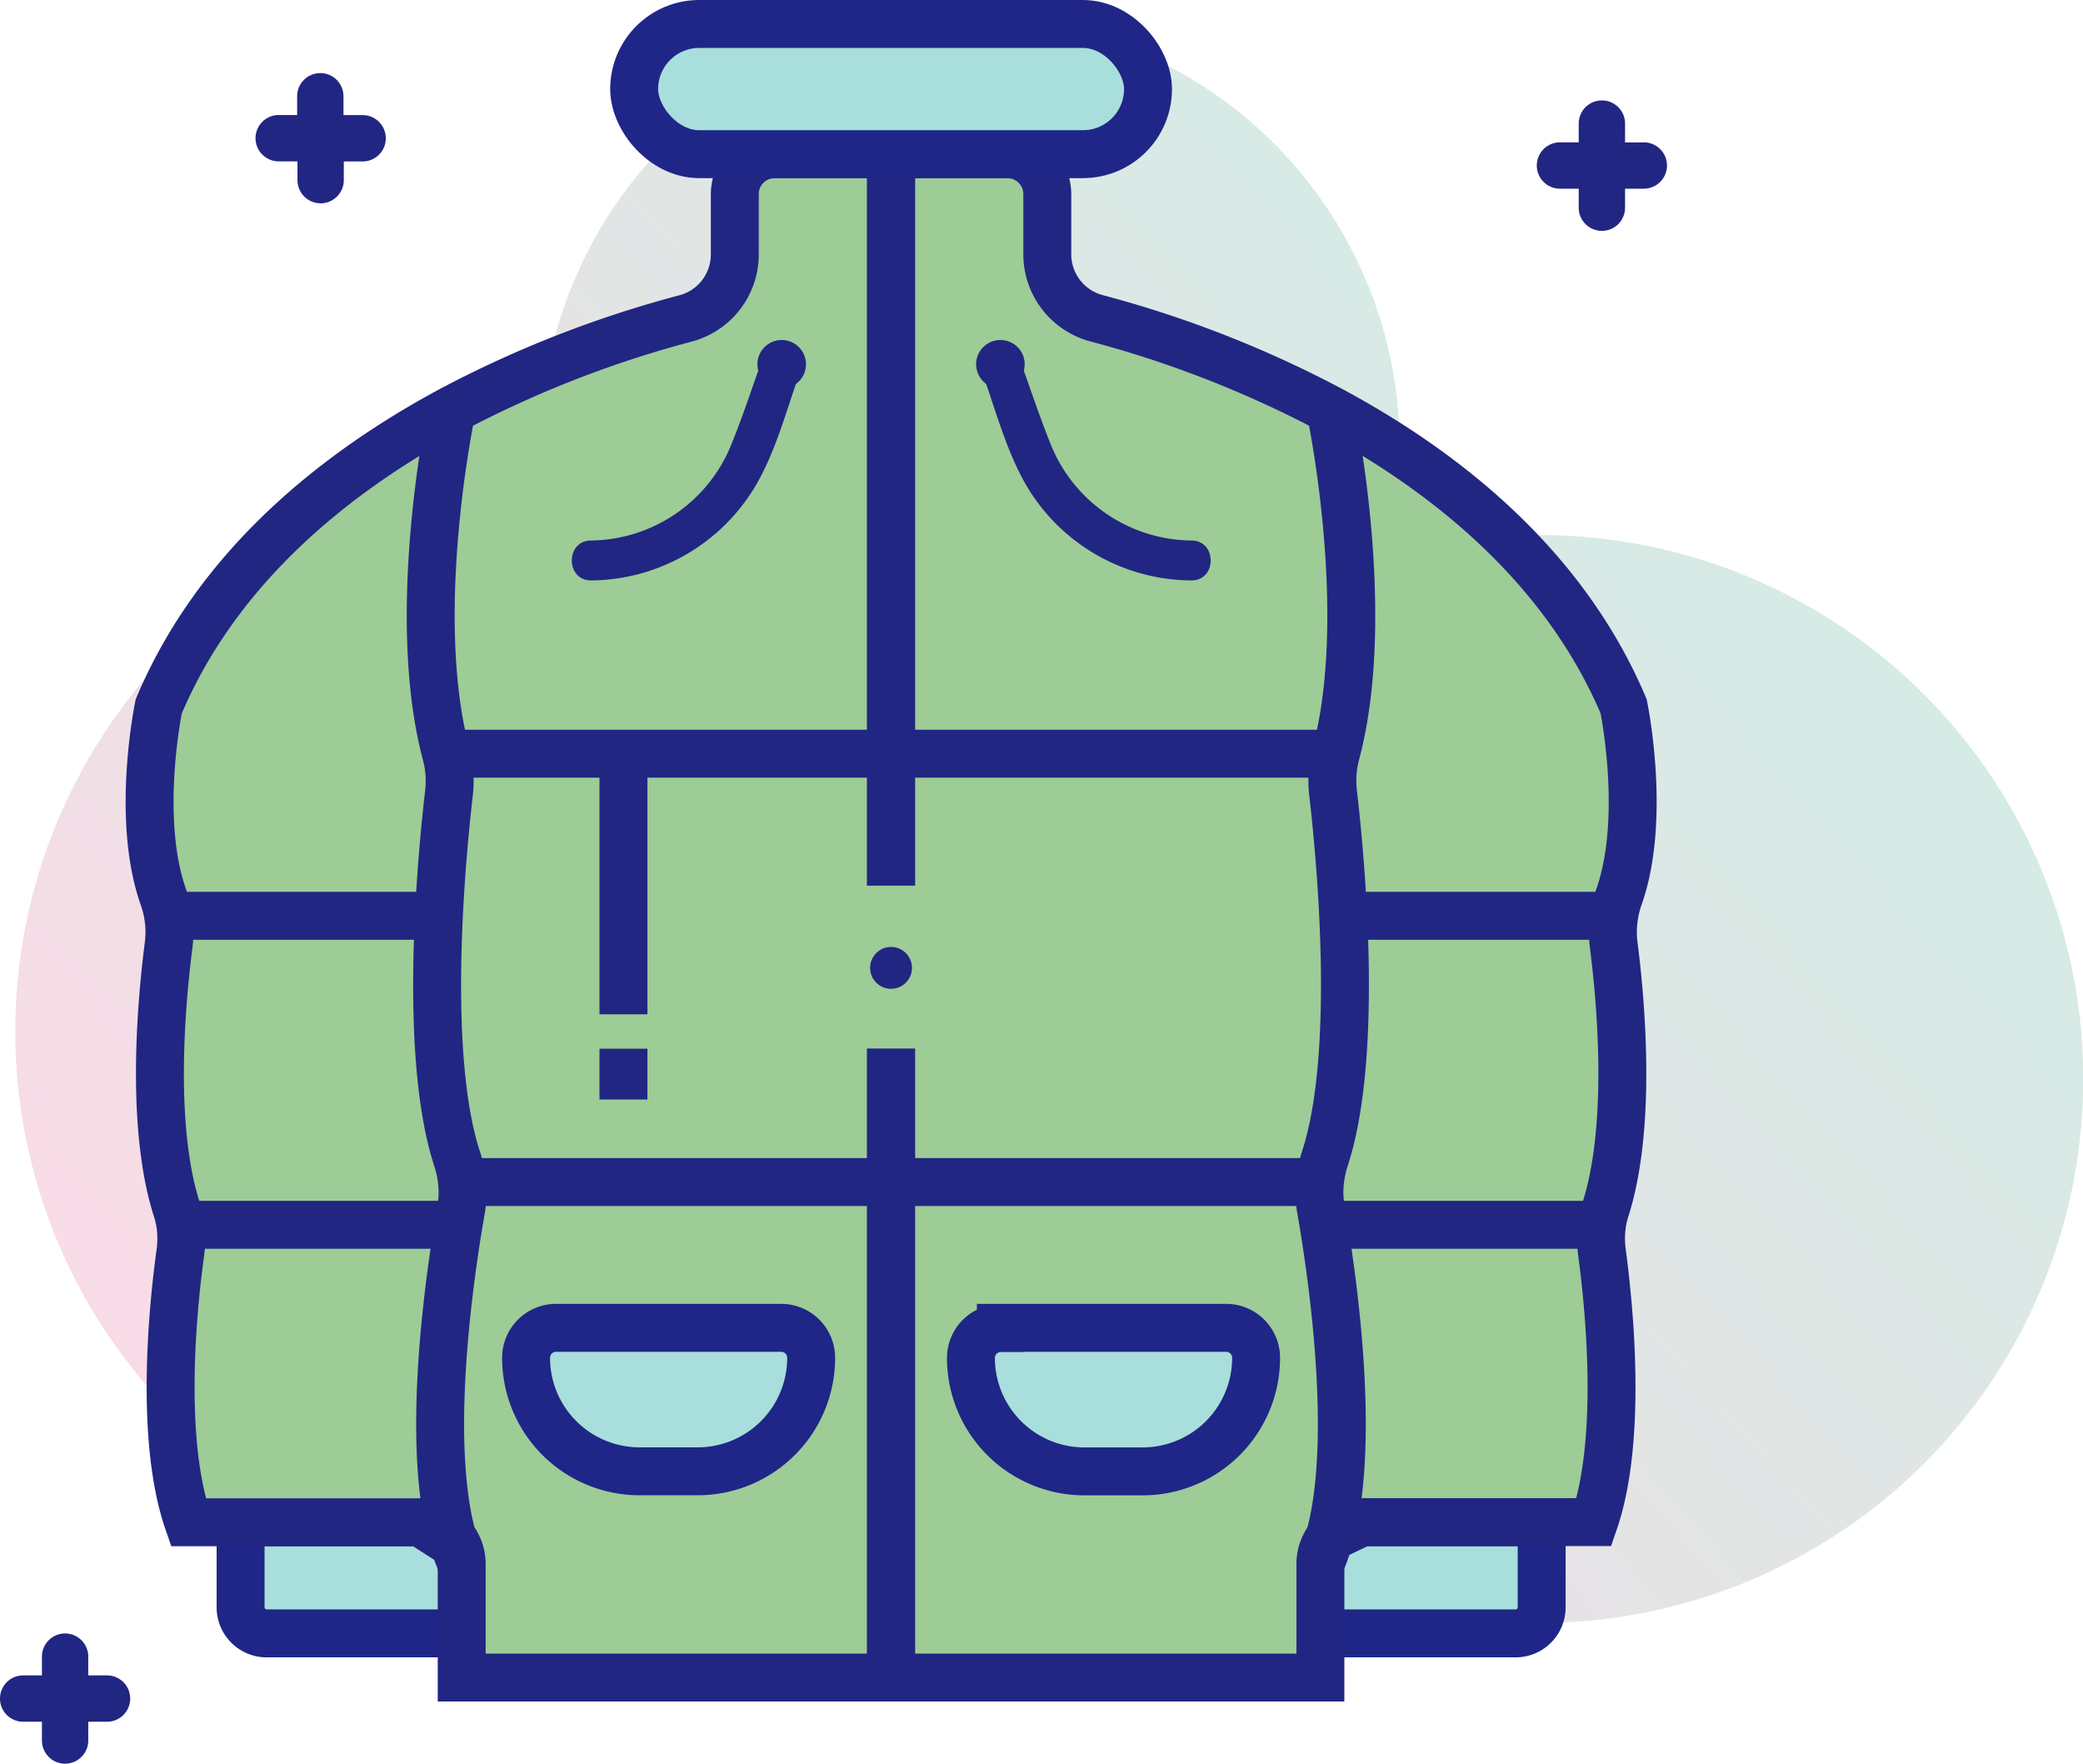
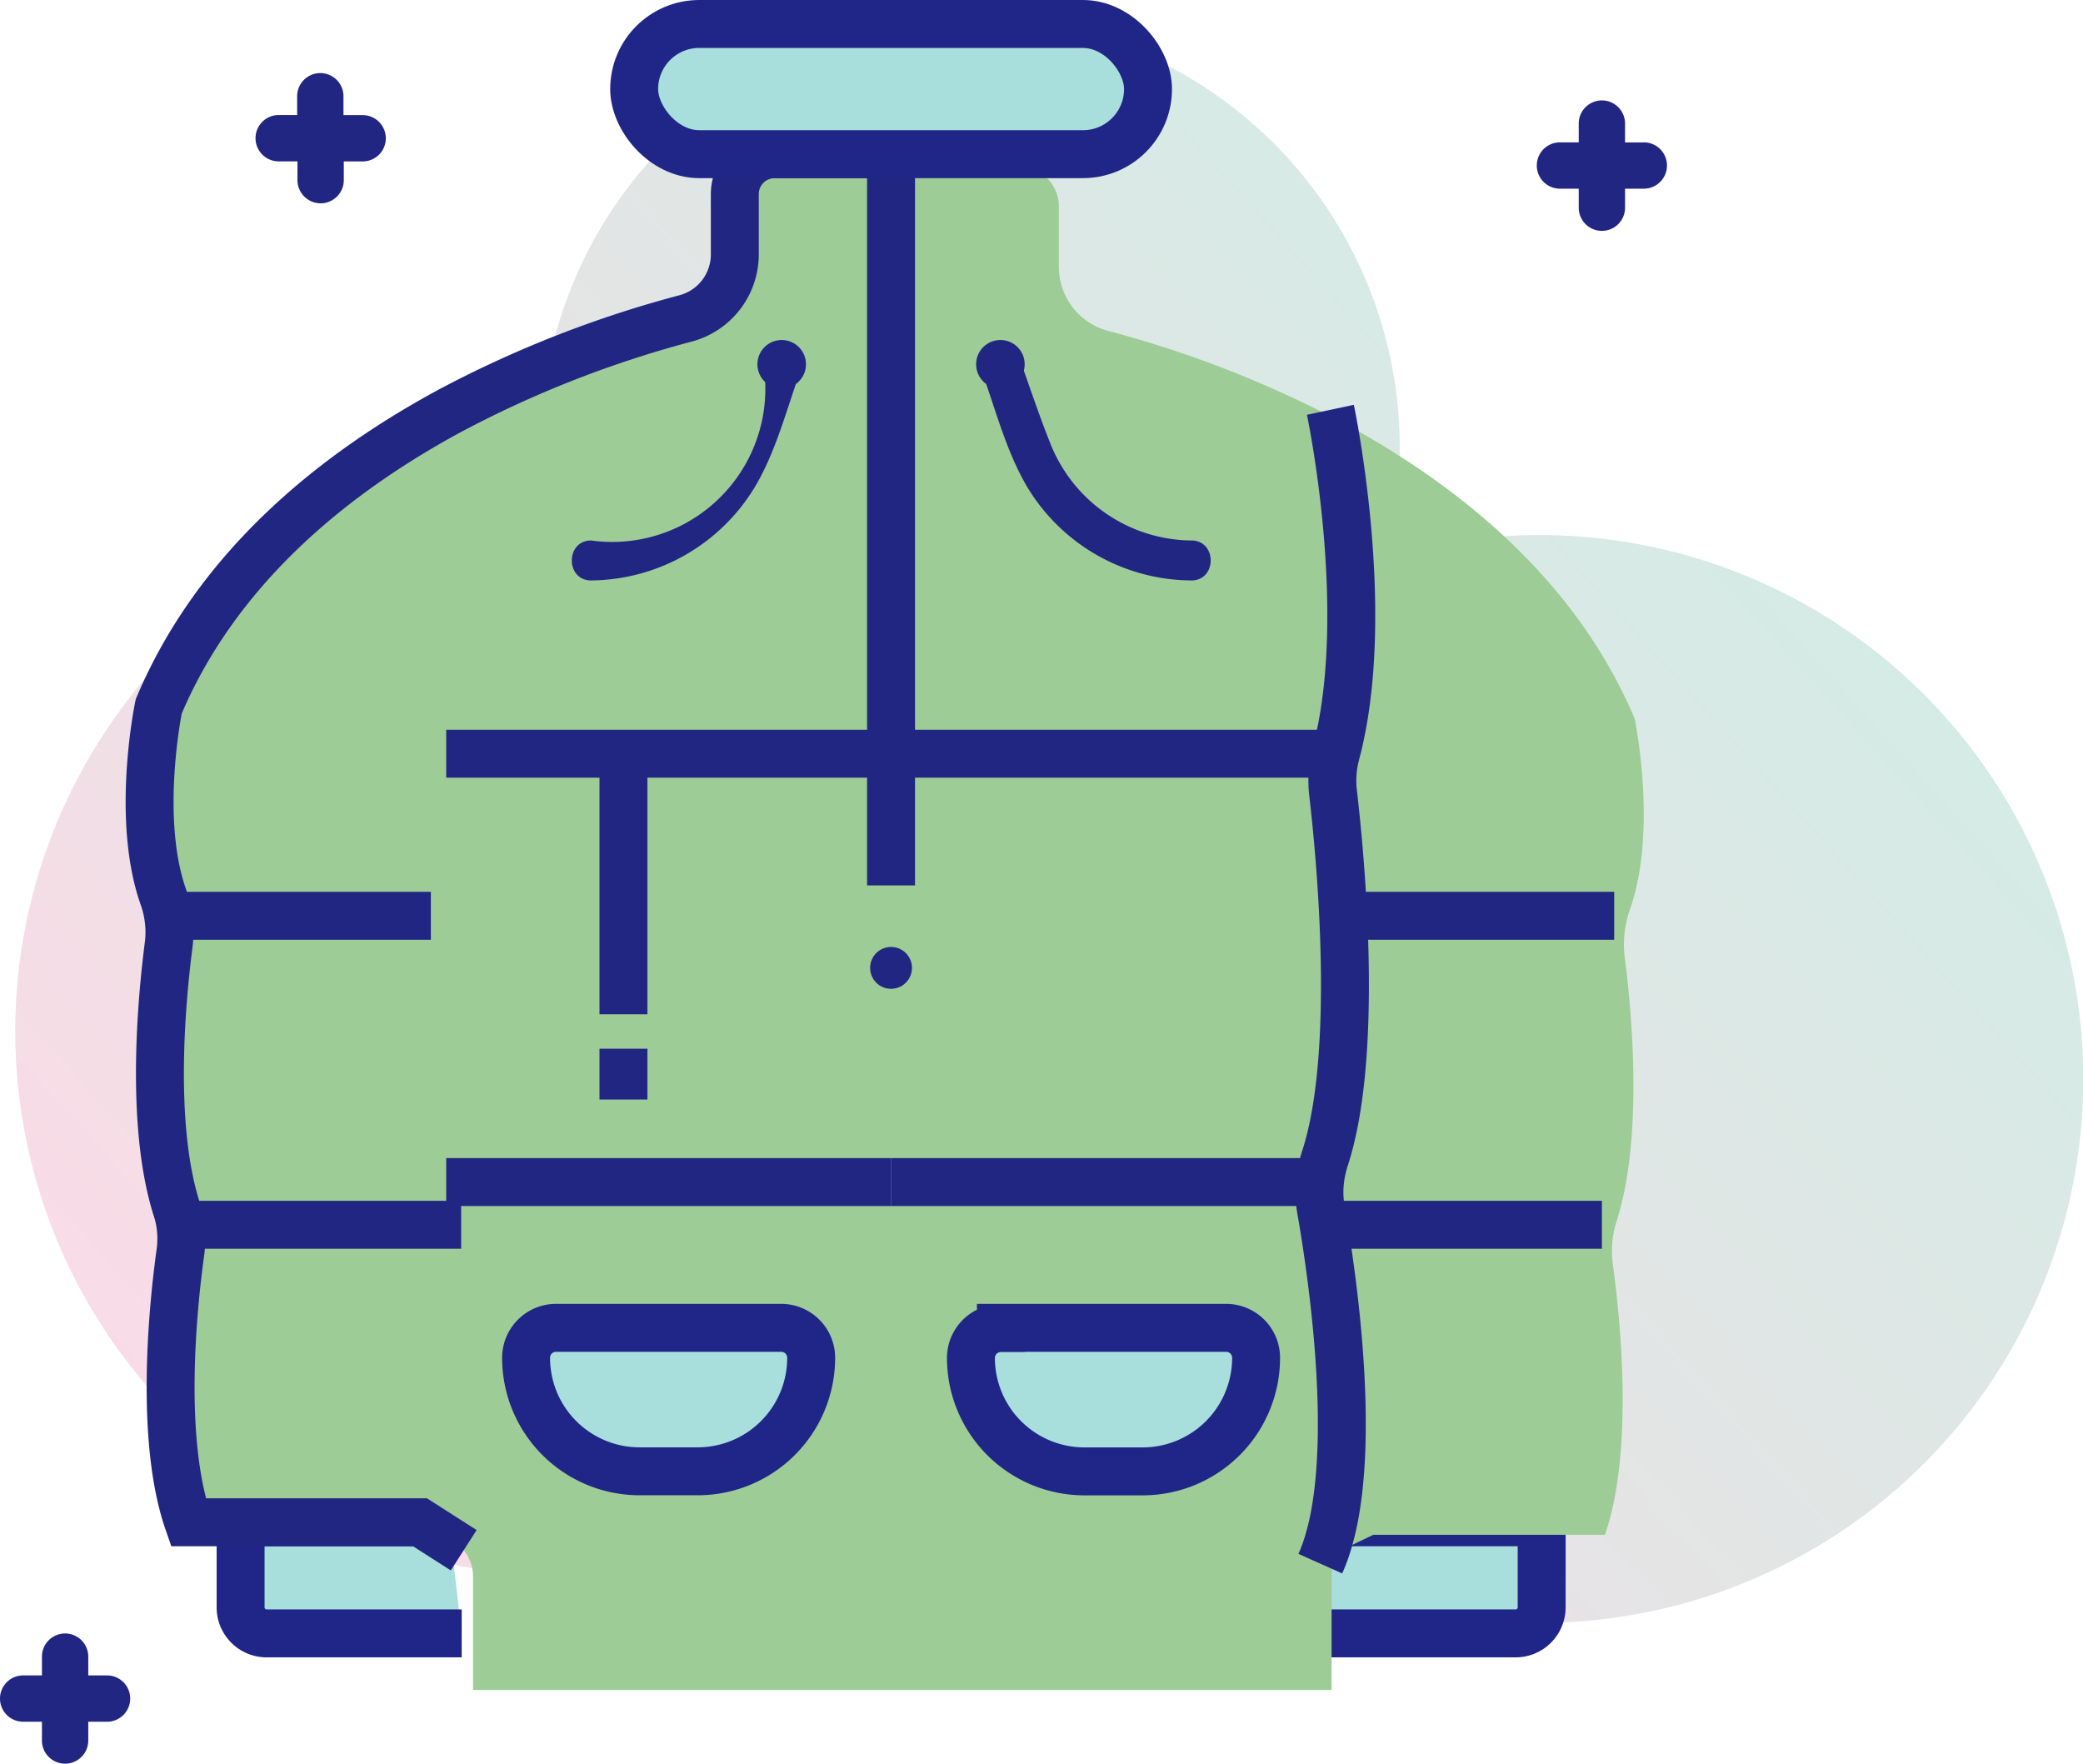
<svg xmlns="http://www.w3.org/2000/svg" viewBox="0 0 260.77 220.78">
  <defs>
    <style>.cls-1{isolation:isolate;}.cls-2{opacity:0.4;mix-blend-mode:multiply;fill:url(#linear-gradient);}.cls-3{fill:#a8dedb;stroke:#1f2687;}.cls-3,.cls-6{stroke-miterlimit:10;stroke-width:6px;}.cls-4{fill:#9dcc96;}.cls-5{fill:#212683;}.cls-6{fill:none;stroke:#212683;}</style>
    <linearGradient gradientUnits="userSpaceOnUse" gradientTransform="translate(-640.63 334.15) rotate(-42)" y2="363.53" x2="820.57" y1="363.53" x1="597.14" id="linear-gradient">
      <stop stop-color="#efa6c2" offset="0" />
      <stop stop-color="#96cdbd" offset="1" />
    </linearGradient>
  </defs>
  <title>Puffercoat</title>
  <g class="cls-1">
    <g data-name="Layer 2" id="Layer_2">
      <g data-name="Layer 1" id="Layer_1-2">
        <path d="M173.44,69.74A53.78,53.78,0,1,0,67.91,61.06a68.07,68.07,0,1,0,62,100.32,68.09,68.09,0,1,0,43.57-91.63Z" class="cls-2" />
        <path d="M57.8,204.47H33.38a3.26,3.26,0,0,1-3.26-3.26V190.56H56.18" class="cls-3" />
        <path d="M166.93,190.56H193v10.65a3.26,3.26,0,0,1-3.26,3.26H165.3" class="cls-3" />
        <path d="M202.4,152.83c3.34-10.52,1.88-26.18,1-33a12.85,12.85,0,0,1,.06-3.65h0a13,13,0,0,1,.61-2.4c3.48-9.91.57-23.83.57-23.83C197.19,72.34,182.28,60.53,168,52.86a138,138,0,0,0-29.28-11.44,8.29,8.29,0,0,1-6.16-8V25.86a5,5,0,0,0-5-5H98.39a5,5,0,0,0-5,5v7.54a8.29,8.29,0,0,1-6.16,8A138,138,0,0,0,57.95,52.86C43.62,60.53,28.71,72.34,21.23,90c0,0-2.9,13.92.57,23.83a13,13,0,0,1,.61,2.4h0a12.84,12.84,0,0,1,.06,3.65c-.87,6.8-2.33,22.46,1,33a11.78,11.78,0,0,1,.47,2,13,13,0,0,1,0,3.49c-.91,6.78-2.59,23.36,1,33.76H54l4.07,1.95a5.17,5.17,0,0,1,1.15,3.27v14.2H166.7v-14.2a5.17,5.17,0,0,1,1.15-3.27l4.07-1.95h29c3.62-10.4,1.94-27,1-33.76a13,13,0,0,1,0-3.49A11.78,11.78,0,0,1,202.4,152.83Z" class="cls-4" />
        <path d="M45.4,14.41H43V12.05a2.9,2.9,0,0,0-5.8,0v2.35H34.89a2.9,2.9,0,0,0,0,5.8h2.35v2.35a2.9,2.9,0,0,0,5.8,0V20.21H45.4a2.9,2.9,0,0,0,0-5.8Z" class="cls-5" />
        <path d="M205.79,17.83h-2.35V15.47a2.9,2.9,0,0,0-5.8,0v2.35h-2.35a2.9,2.9,0,0,0,0,5.8h2.35V26a2.9,2.9,0,0,0,5.8,0V23.62h2.35a2.9,2.9,0,0,0,0-5.8Z" class="cls-5" />
        <path d="M13.41,209.73H11.05v-2.35a2.9,2.9,0,0,0-5.8,0v2.35H2.9a2.9,2.9,0,0,0,0,5.8H5.25v2.35a2.9,2.9,0,0,0,5.8,0v-2.35h2.35a2.9,2.9,0,0,0,0-5.8Z" class="cls-5" />
        <path d="M58.05,194.06l-5.47-3.5h-29c-3.62-10.4-1.94-27-1-33.76a13,13,0,0,0,0-3.49,11.79,11.79,0,0,0-.47-2c-3.34-10.52-1.88-26.18-1-33a12.84,12.84,0,0,0-.06-3.65h0a13,13,0,0,0-.61-2.4c-3.48-9.91-.57-23.83-.57-23.83C27.31,70.79,42.22,59,56.55,51.3A138,138,0,0,1,85.83,39.86a8.29,8.29,0,0,0,6.16-8V24.3a5,5,0,0,1,5-5h14.56v91.54" class="cls-6" />
-         <path d="M111.55,131.28V210H57.8v-14.2a5.17,5.17,0,0,0-1.15-3.27" class="cls-6" />
-         <path d="M57.8,195.78a21.21,21.21,0,0,1-1.15-3.27c-.18-.63-.34-1.28-.48-1.95-2.41-11.47-.18-28.62,1.23-37.24.11-.68.23-1.3.32-1.87a12.35,12.35,0,0,0,.12-3.49,13.73,13.73,0,0,0-.63-2.94c-4.29-13.26-1.92-37.81-1-45.78a13.14,13.14,0,0,0-.37-4.9c-4.69-17.67.7-43,.7-43" class="cls-6" />
        <line y2="114.64" x2="53.94" y1="114.64" x1="21.02" class="cls-6" />
        <line y2="153.32" x2="57.73" y1="153.32" x1="22.56" class="cls-6" />
        <line y2="94.35" x2="111.55" y1="94.35" x1="55.86" class="cls-6" />
        <line y2="147.97" x2="111.55" y1="147.97" x1="55.86" class="cls-6" />
-         <path d="M166.45,192.51a5.17,5.17,0,0,0-1.15,3.27V210H111.55V131.28" class="cls-6" />
-         <path d="M111.55,110.85V19.3h14.56a5,5,0,0,1,5,5v7.54a8.29,8.29,0,0,0,6.16,8A138,138,0,0,1,166.55,51.3c14.33,7.68,29.24,19.48,36.71,37.11,0,0,2.9,13.92-.57,23.83a13,13,0,0,0-.61,2.4h0a12.84,12.84,0,0,0-.06,3.65c.87,6.8,2.33,22.46-1,33a11.79,11.79,0,0,0-.47,2,13,13,0,0,0,0,3.49c.91,6.78,2.59,23.36-1,33.76h-29l-4.07,1.95" class="cls-6" />
        <path d="M166.55,51.3s5.39,25.37.7,43a13.14,13.14,0,0,0-.37,4.9c.93,8,3.3,32.52-1,45.78a13.73,13.73,0,0,0-.63,2.94,12.35,12.35,0,0,0,.12,3.49c.1.57.21,1.19.32,1.87,1.41,8.62,3.63,25.78,1.23,37.24-.14.67-.3,1.32-.48,1.95a21.21,21.21,0,0,1-1.15,3.27" class="cls-6" />
        <line y2="114.64" x2="169.17" y1="114.64" x1="202.08" class="cls-6" />
        <line y2="153.32" x2="165.38" y1="153.32" x1="200.54" class="cls-6" />
        <line y2="94.35" x2="111.55" y1="94.35" x1="167.25" class="cls-6" />
        <line y2="147.97" x2="111.55" y1="147.97" x1="167.25" class="cls-6" />
        <circle r="3.04" cy="45.6" cx="97.86" class="cls-5" />
        <circle r="3.04" cy="45.6" cx="125.24" class="cls-5" />
-         <path d="M95.45,44.94c-1.25,3.45-2.4,7-3.76,10.36A19.18,19.18,0,0,1,74,67.66c-3.22,0-3.22,5,0,5A24.18,24.18,0,0,0,94.41,61.11c2.72-4.46,4.09-10,5.86-14.84,1.1-3-3.73-4.34-4.82-1.33Z" class="cls-5" />
+         <path d="M95.45,44.94A19.18,19.18,0,0,1,74,67.66c-3.22,0-3.22,5,0,5A24.18,24.18,0,0,0,94.41,61.11c2.72-4.46,4.09-10,5.86-14.84,1.1-3-3.73-4.34-4.82-1.33Z" class="cls-5" />
        <path d="M122.83,46.27c1.78,4.89,3.16,10.36,5.86,14.84a24.14,24.14,0,0,0,20.46,11.55c3.22,0,3.22-5,0-5A19.18,19.18,0,0,1,131.41,55.3c-1.36-3.4-2.51-6.91-3.76-10.36-1.09-3-5.92-1.71-4.82,1.33Z" class="cls-5" />
        <path d="M69.61,166.22H97.8a3.75,3.75,0,0,1,3.75,3.75v0a14.21,14.21,0,0,1-14.21,14.21H80.07A14.21,14.21,0,0,1,65.86,170v0A3.75,3.75,0,0,1,69.61,166.22Z" class="cls-3" />
        <path d="M125.3,166.22H153.5a3.75,3.75,0,0,1,3.75,3.75v0A14.21,14.21,0,0,1,143,184.19h-7.27A14.21,14.21,0,0,1,121.55,170v0a3.75,3.75,0,0,1,3.75-3.75Z" class="cls-3" />
        <circle r="2.62" cy="121.16" cx="111.55" class="cls-5" />
        <line y2="126.97" x2="78.05" y1="94.35" x1="78.05" class="cls-6" />
        <line y2="137.64" x2="78.05" y1="131.28" x1="78.05" class="cls-6" />
        <rect ry="8.15" rx="8.15" height="16.3" width="64.33" y="3" x="79.39" class="cls-3" />
      </g>
    </g>
  </g>
</svg>